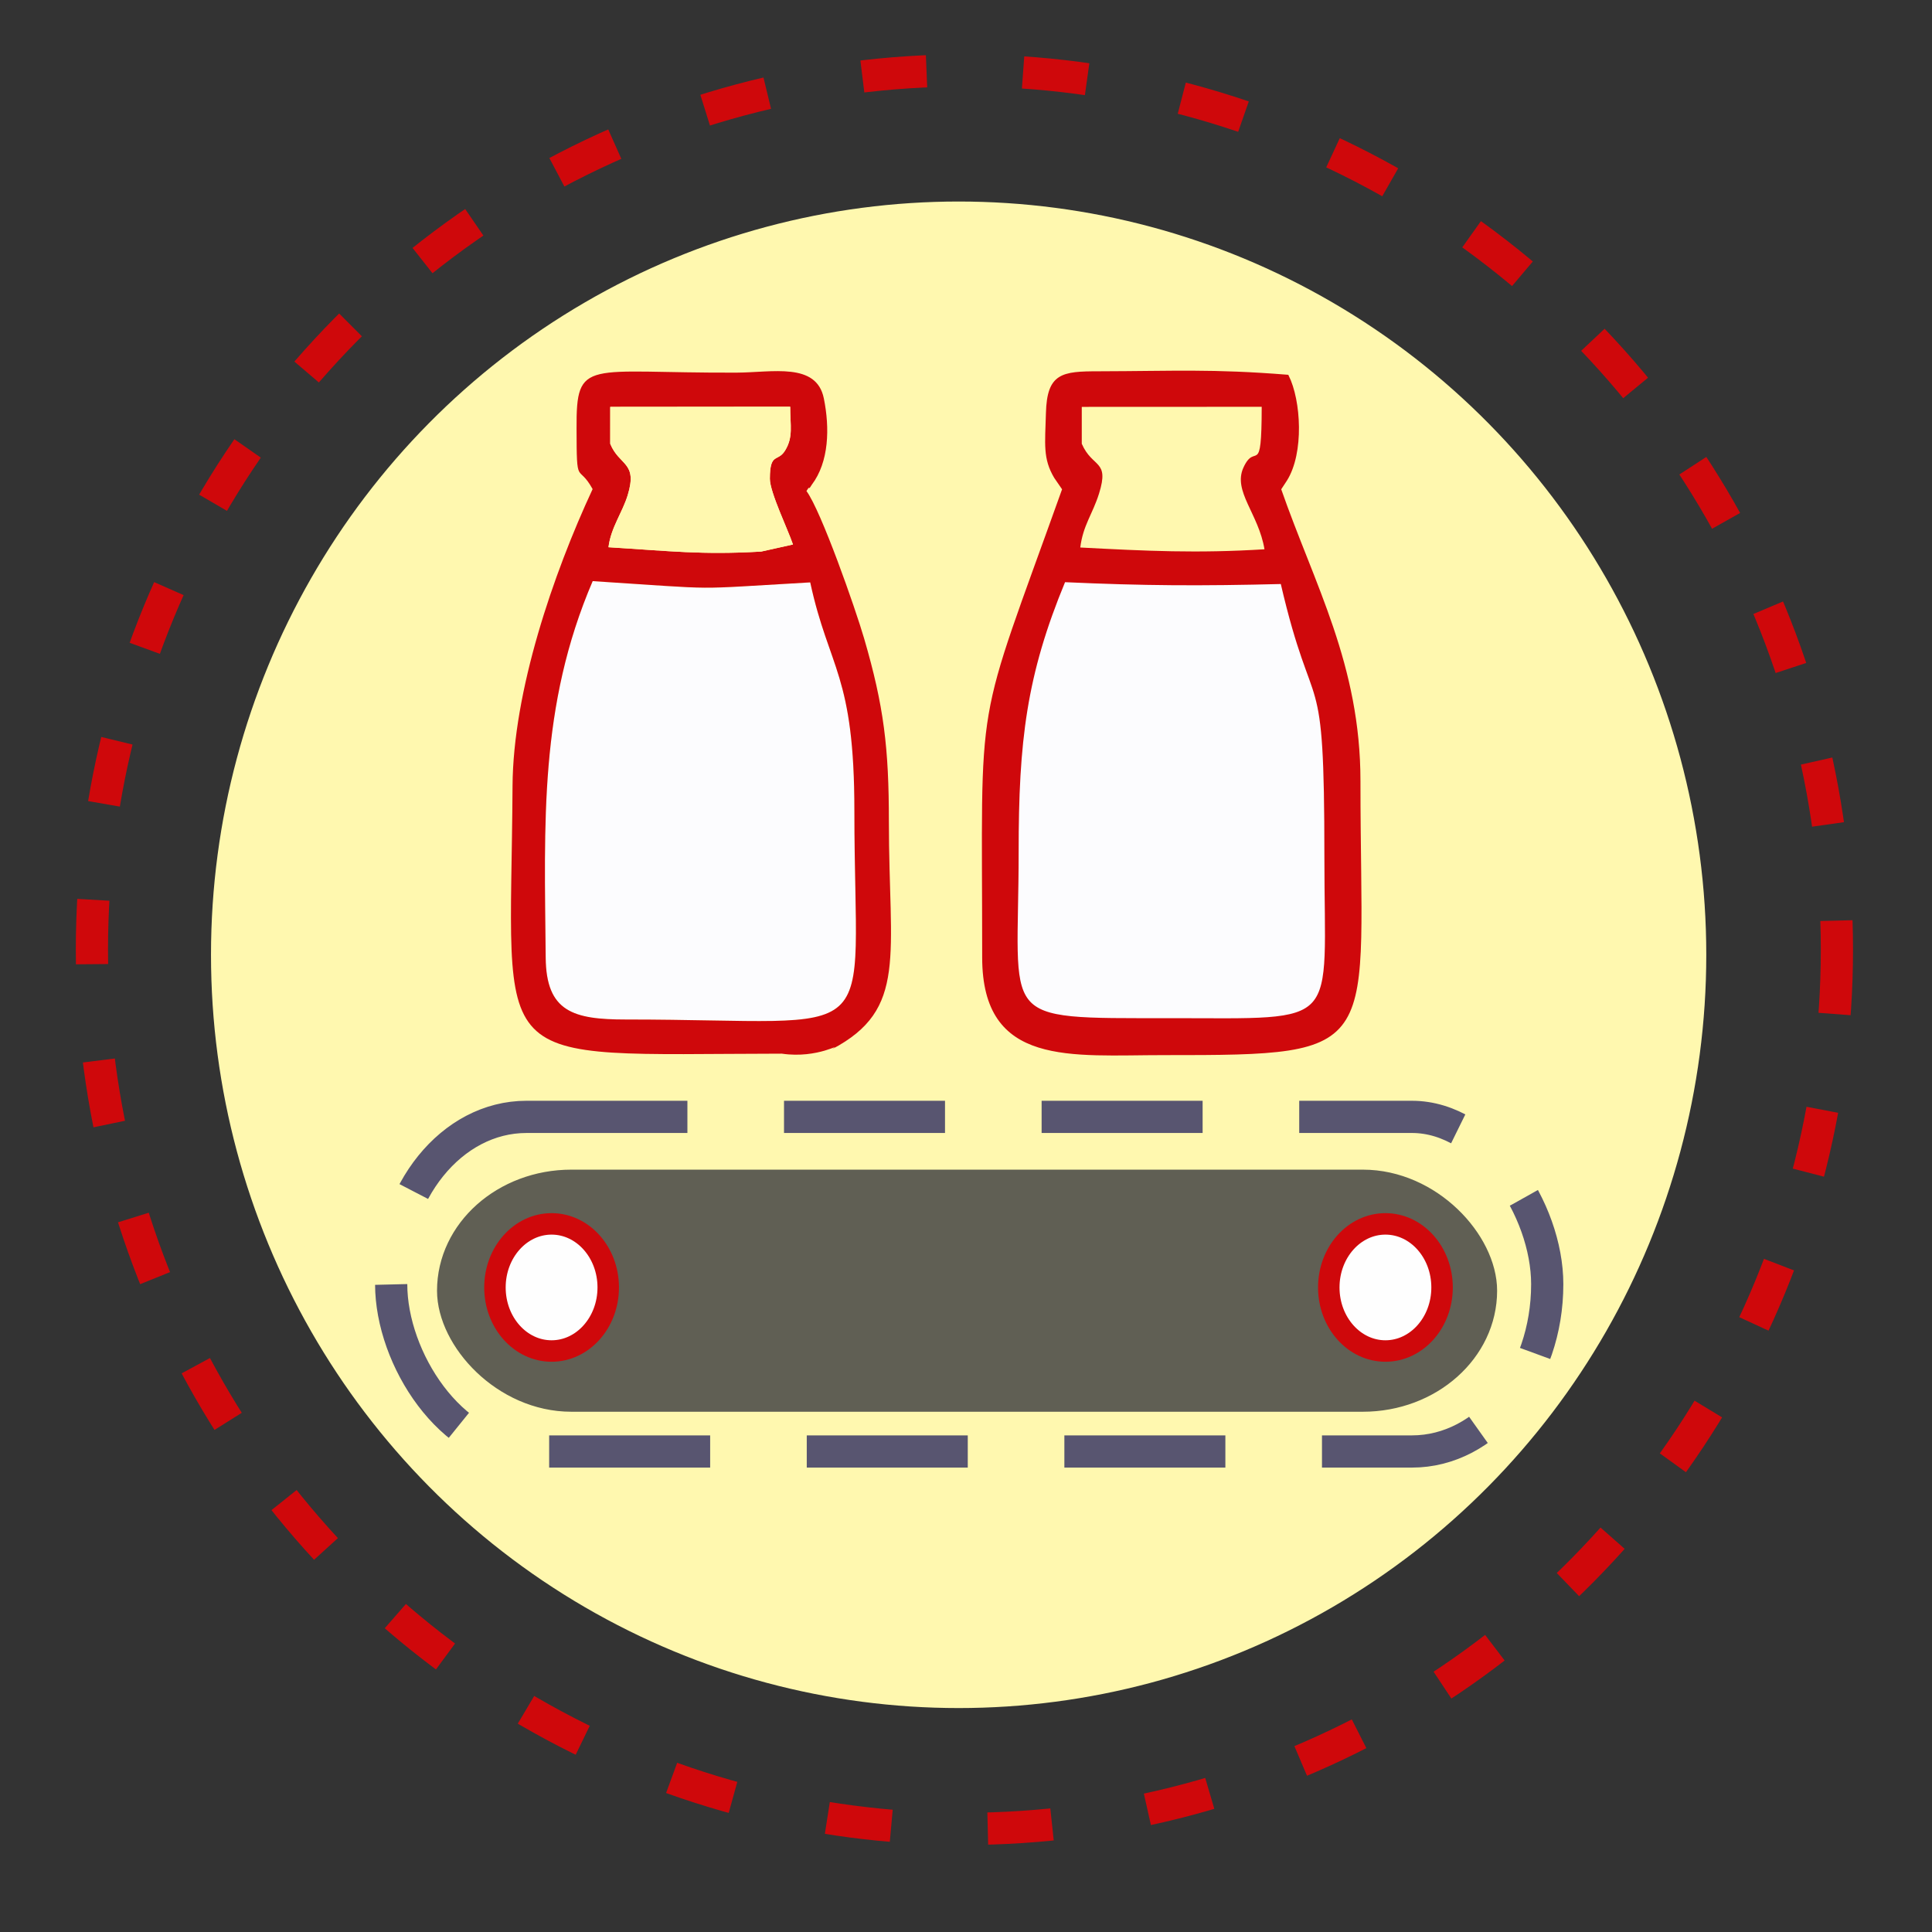
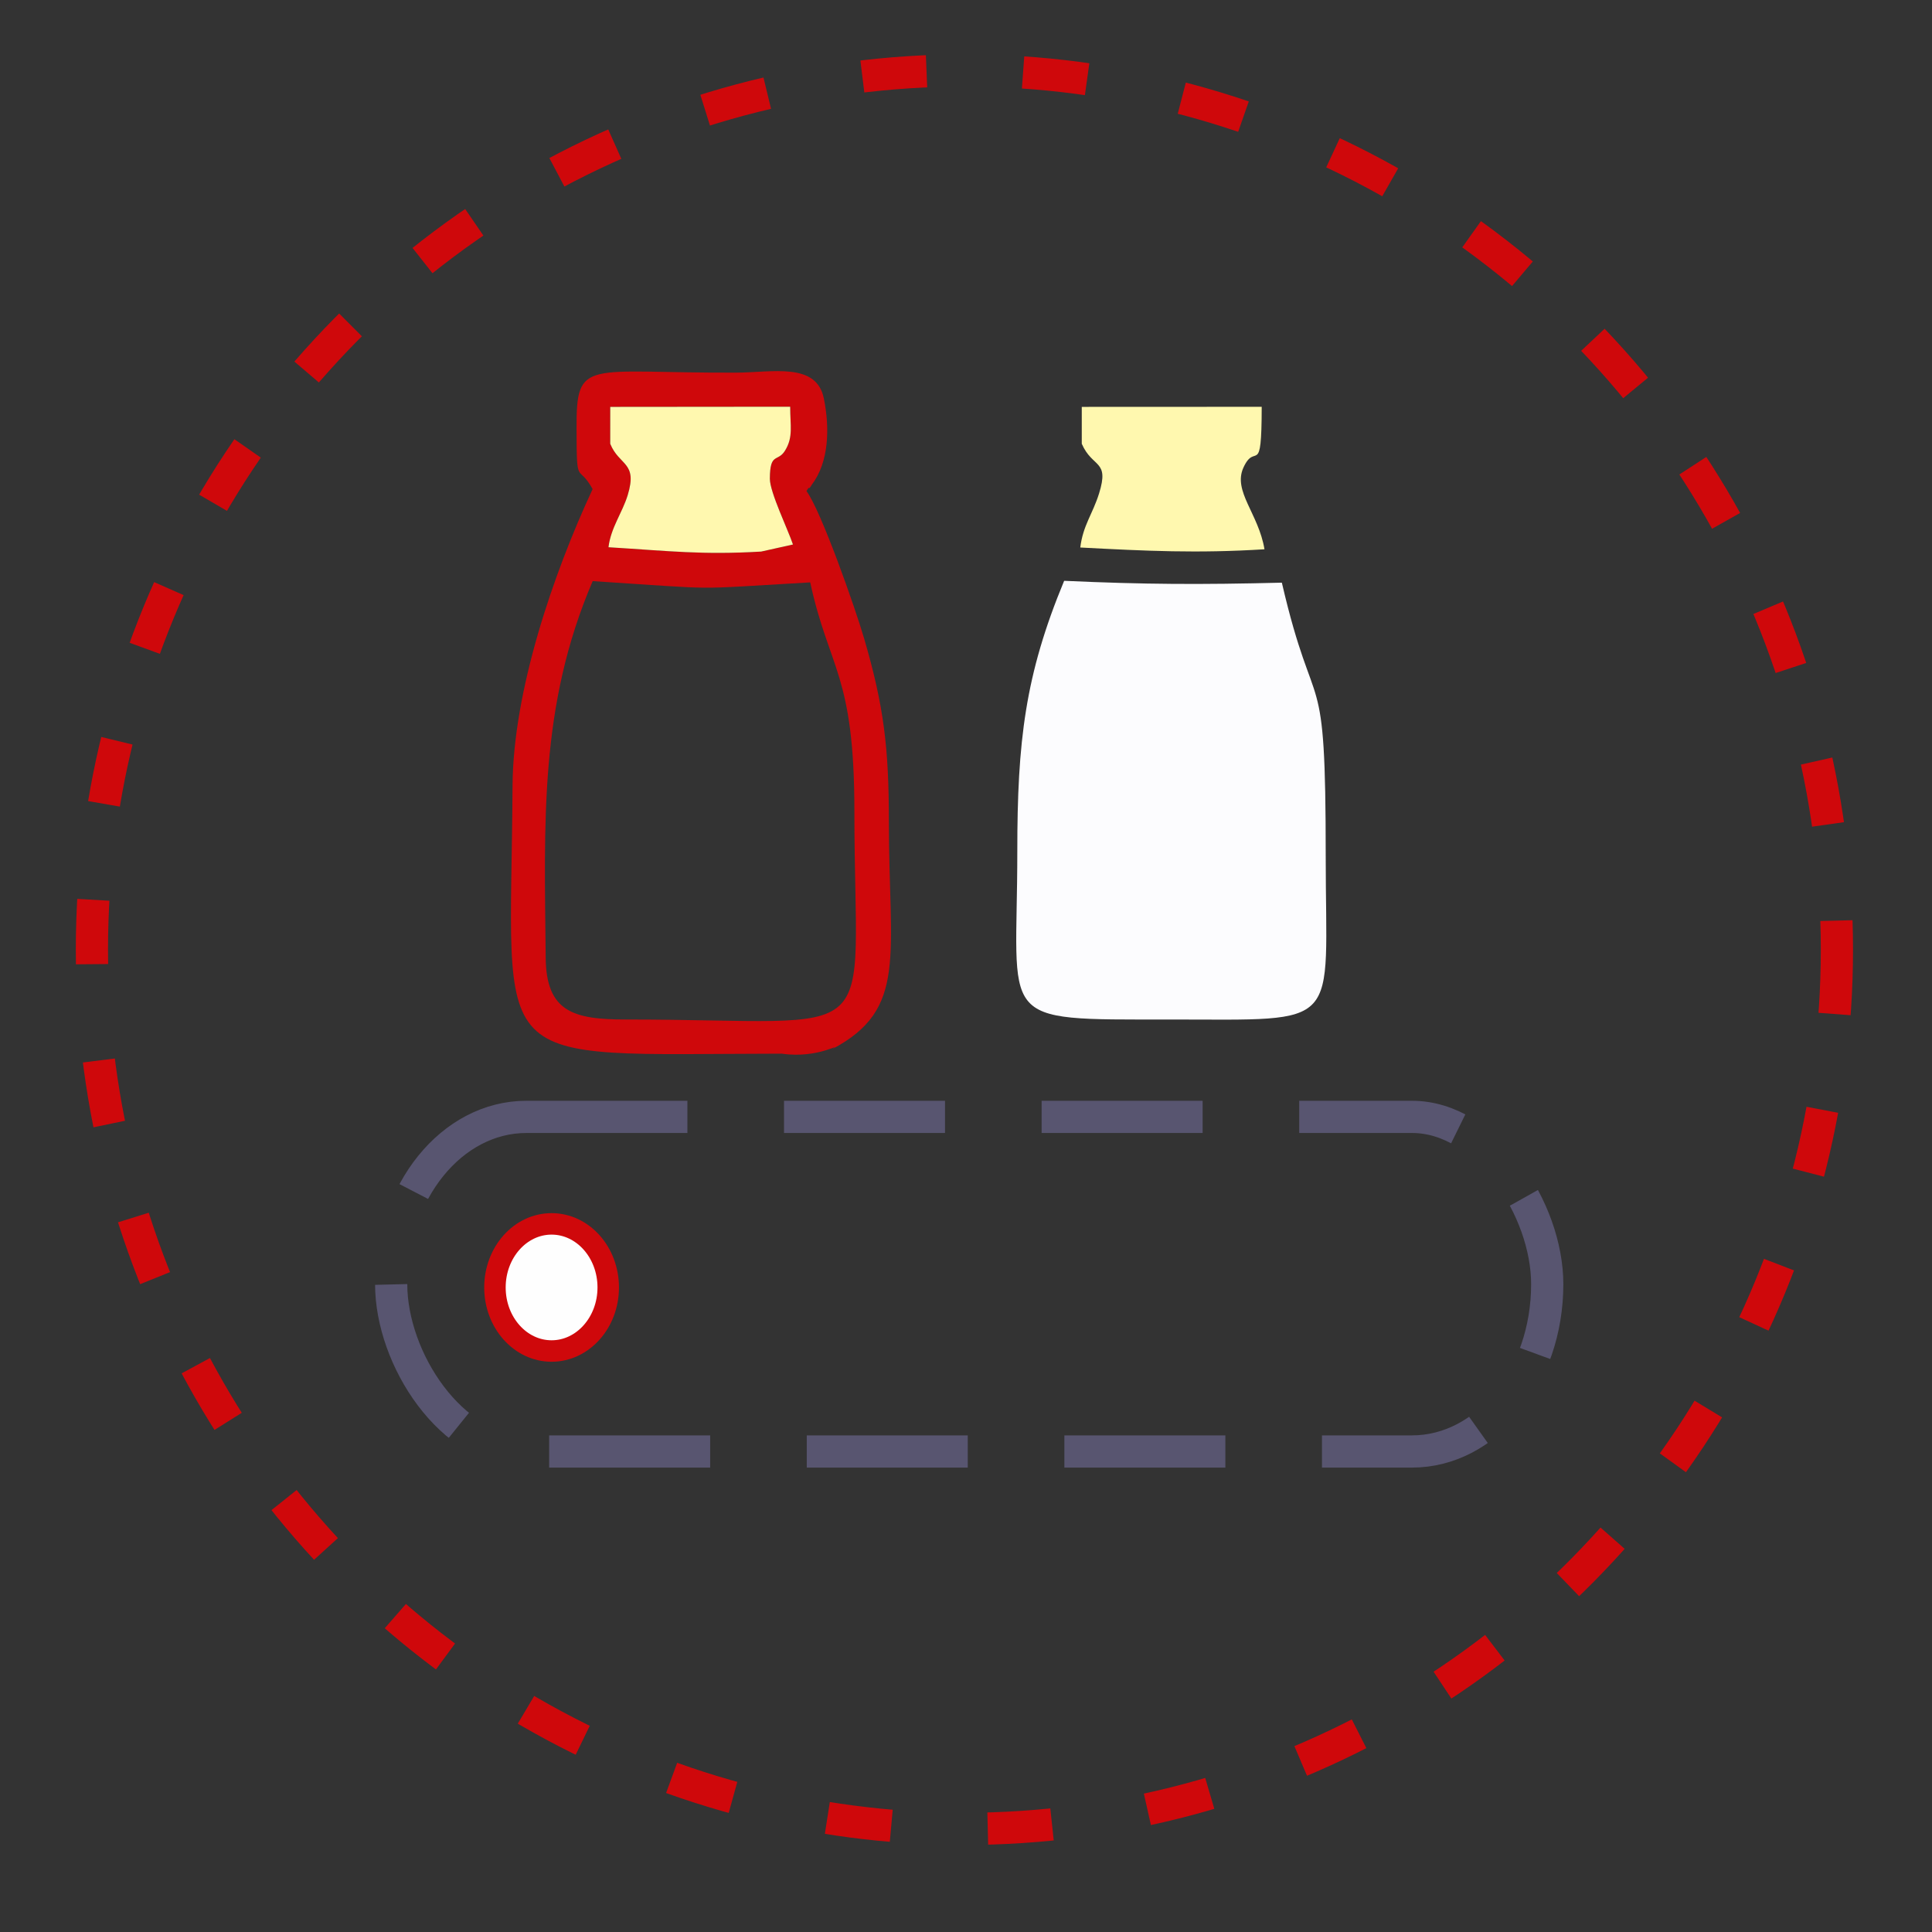
<svg xmlns="http://www.w3.org/2000/svg" xml:space="preserve" width="5in" height="5in" version="1.1" style="shape-rendering:geometricPrecision; text-rendering:geometricPrecision; image-rendering:optimizeQuality; fill-rule:evenodd; clip-rule:evenodd" viewBox="0 0 4999.99 4999.99">
  <rect x="0" y="0" width="4999.99" height="4999.99" fill="#333333" stroke="none" />
  <defs>
    <style type="text/css">
   
    .str5 {stroke:#CF080B;stroke-width:55.56;stroke-miterlimit:2.613}
    .str0 {stroke:#FFF8AF;stroke-width:83.33;stroke-miterlimit:2.613}
    .str2 {stroke:#CF080B;stroke-width:6.94;stroke-miterlimit:2.613}
    .str3 {stroke:#605F54;stroke-width:69.44;stroke-miterlimit:2.613}
    .str4 {stroke:#585570;stroke-width:83.33;stroke-miterlimit:2.613;stroke-dasharray:416.673 250.004}
    .str1 {stroke:#CF080B;stroke-width:83.33;stroke-miterlimit:2.613;stroke-dasharray:166.669 250.004}
    .fil1 {fill:none}
    .fil5 {fill:#FEFEFE}
    .fil4 {fill:#605F54}
    .fil0 {fill:#FFF8AF}
    .fil3 {fill:#CF080B}
    .fil2 {fill:#FCFCFE}
   
  </style>
  </defs>
  <g id="Layer_x0020_1">
-     <ellipse class="fil0 str0" cx="2480.94" cy="2470.98" rx="1893.22" ry="1907.78" />
    <ellipse class="fil1 str1" cx="2495.89" cy="2457.72" rx="2258" ry="2275.37" />
    <path class="fil2" d="M3317.43 1507.93c-210.98,5.3 -355.44,4.67 -563.42,-4.8 -101.09,243.79 -121.28,414.86 -121.24,700.92 0.08,447.58 -61.42,434.44 393.51,434.43 453.95,-0.01 404.6,28.56 404.66,-421.39 0.07,-530.07 -26.68,-335.42 -113.52,-709.15z" />
-     <path class="fil2" d="M1533.85 1503.94c-138.8,323.65 -124.86,624.3 -121.6,974.58 1.3,139.91 71.62,159.96 207.23,159.96 682.77,-0.02 591.6,86.31 591.69,-538.69 0.06,-355.46 -65.38,-366.77 -114.31,-592.6 -326.43,18.56 -214.72,19 -563,-3.26z" />
    <path class="fil3" d="M1533.85 1503.94c348.28,22.25 236.58,21.81 563,3.26 48.93,225.83 114.37,237.13 114.31,592.6 -0.09,624.99 91.07,538.67 -591.69,538.69 -135.61,0 -205.93,-20.05 -207.23,-159.96 -3.26,-350.28 -17.2,-650.93 121.6,-974.58zm435.99 -76.48c-153.47,8.96 -235.95,-1.48 -395.08,-11.23 6.09,-50.74 35.82,-89.22 49.78,-134.89 26.33,-86.2 -21.85,-75.16 -45.24,-132.85l0.03 -95.48 465.67 -0.42c-0.06,48.55 8.48,78.27 -13.31,113.56 -19.06,30.86 -39.06,3.35 -39.31,72.73 -0.13,34.93 47.5,133.08 59.82,170.25l-82.35 18.33zm-477.7 -318.06c0.13,155.71 3.26,86.97 41.55,156.38 -102.15,219.59 -205.81,522.94 -207.24,768.32 -4.36,747.65 -82.35,693.89 696.84,692.74 95.14,13.91 158.68,-31.31 130.26,-11.71 196.07,-103.44 146.86,-239.98 146.86,-589.27 0,-190.21 -12.8,-298.04 -64.21,-474.02 -22.86,-78.24 -110.98,-329.5 -149.06,-381.05 1.99,-2.9 5.78,-10.18 6.85,-8.02 1.07,2.15 5.31,-6.15 6.75,-8.05 45.07,-59.36 46.83,-147.42 31.34,-223.69 -19.13,-94.24 -133.33,-67.02 -226.03,-66.64 -389.61,1.61 -414.83,-39.65 -413.91,145.01z" />
-     <path class="fil3 str2" d="M3317.43 1507.93c86.84,373.74 113.59,179.08 113.52,709.15 -0.06,449.95 49.29,421.39 -404.66,421.39 -454.93,0.01 -393.43,13.15 -393.51,-434.43 -0.05,-286.06 20.14,-457.13 121.24,-700.92 207.98,9.47 352.44,10.1 563.42,4.8zm-44.96 -86.4c-174.73,10.78 -304,4.48 -476.72,-4.61 7.14,-57.61 31.83,-86.16 48.56,-139.63 27.59,-88.18 -16.85,-64.93 -44.67,-128.8l-0 -95.5 465.67 -0.2c-0.24,188.96 -16.07,88.35 -47.42,157.59 -27.63,61.02 39.45,119.07 54.59,211.14zm-519.98 -155.75c-231.52,647.38 -207.15,503.18 -207.15,1211.93 0,280.76 225.72,249.32 467.93,249.45 574.71,0.31 503.99,-6.93 504.11,-705.56 0.07,-300.44 -118.65,-506.73 -205.42,-755.82l15.73 -23.96c43.94,-69.95 36.07,-204.9 4.2,-268.55 -194.63,-15.54 -292.17,-9.4 -487.96,-8.91 -95.85,-0.05 -130.77,4.59 -133.6,104.76 -2.28,80.78 -8.07,116.94 20.95,165.79l21.21 30.87z" />
    <path class="fil0" d="M1579.29 1148.5c23.39,57.7 71.57,46.65 45.24,132.85 -13.95,45.67 -43.68,84.15 -49.78,134.89 159.13,9.75 241.61,20.19 395.08,11.23l82.35 -18.33c-12.31,-37.17 -59.95,-135.32 -59.82,-170.25 0.25,-69.38 20.26,-41.87 39.31,-72.73 21.79,-35.29 13.25,-65.01 13.31,-113.56l-465.67 0.42 -0.03 95.48z" />
    <path class="fil0" d="M2799.63 1148.5c27.82,63.87 72.26,40.63 44.67,128.8 -16.73,53.46 -41.42,82.01 -48.56,139.63 172.72,9.09 301.99,15.39 476.72,4.61 -15.14,-92.06 -82.22,-150.12 -54.59,-211.14 31.35,-69.25 47.19,31.37 47.42,-157.59l-465.67 0.2 0 95.5z" />
-     <rect class="fil4 str3" x="1165.73" y="3061.75" width="2674.07" height="557.1" rx="312.79" ry="312.79" />
    <rect class="fil1 str4" x="1012.37" y="2890.47" width="2991.84" height="865.95" rx="349.96" ry="486.19" />
    <ellipse class="fil5 str5" cx="1427.5" cy="3331.9" rx="146.59" ry="164.51" />
-     <ellipse class="fil5 str5" cx="3585.46" cy="3331.9" rx="146.59" ry="164.51" />
  </g>
</svg>